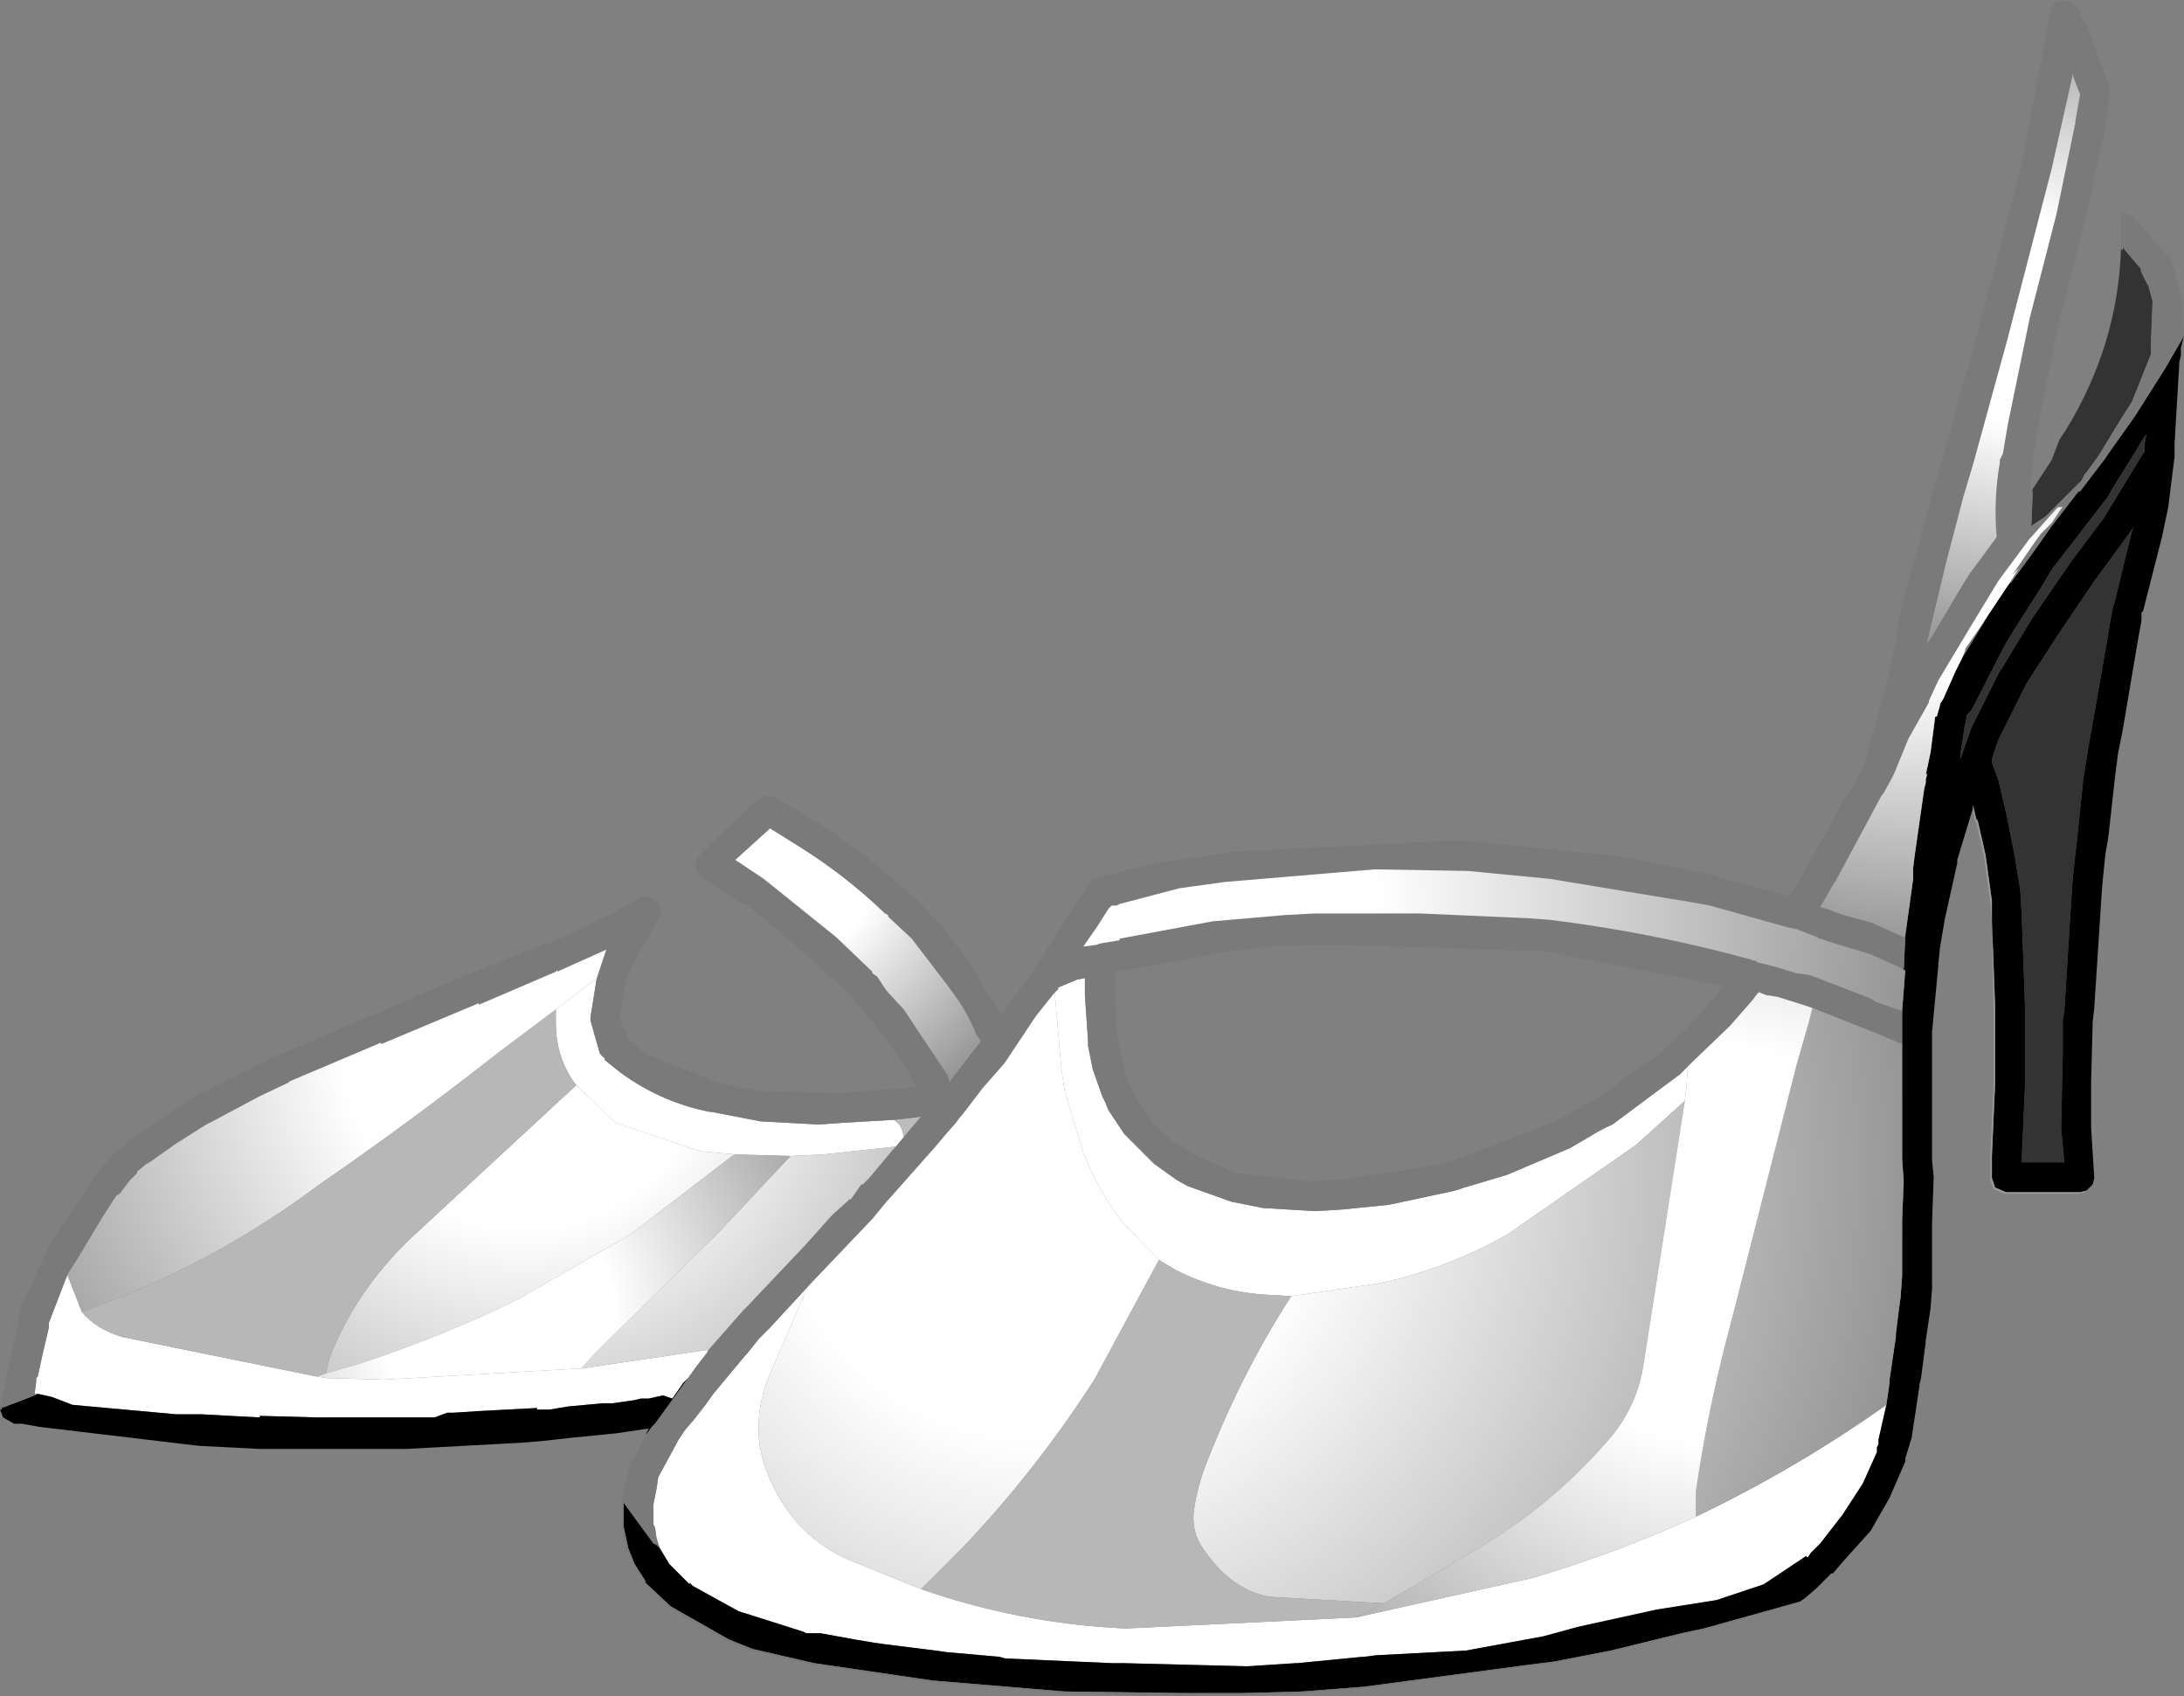
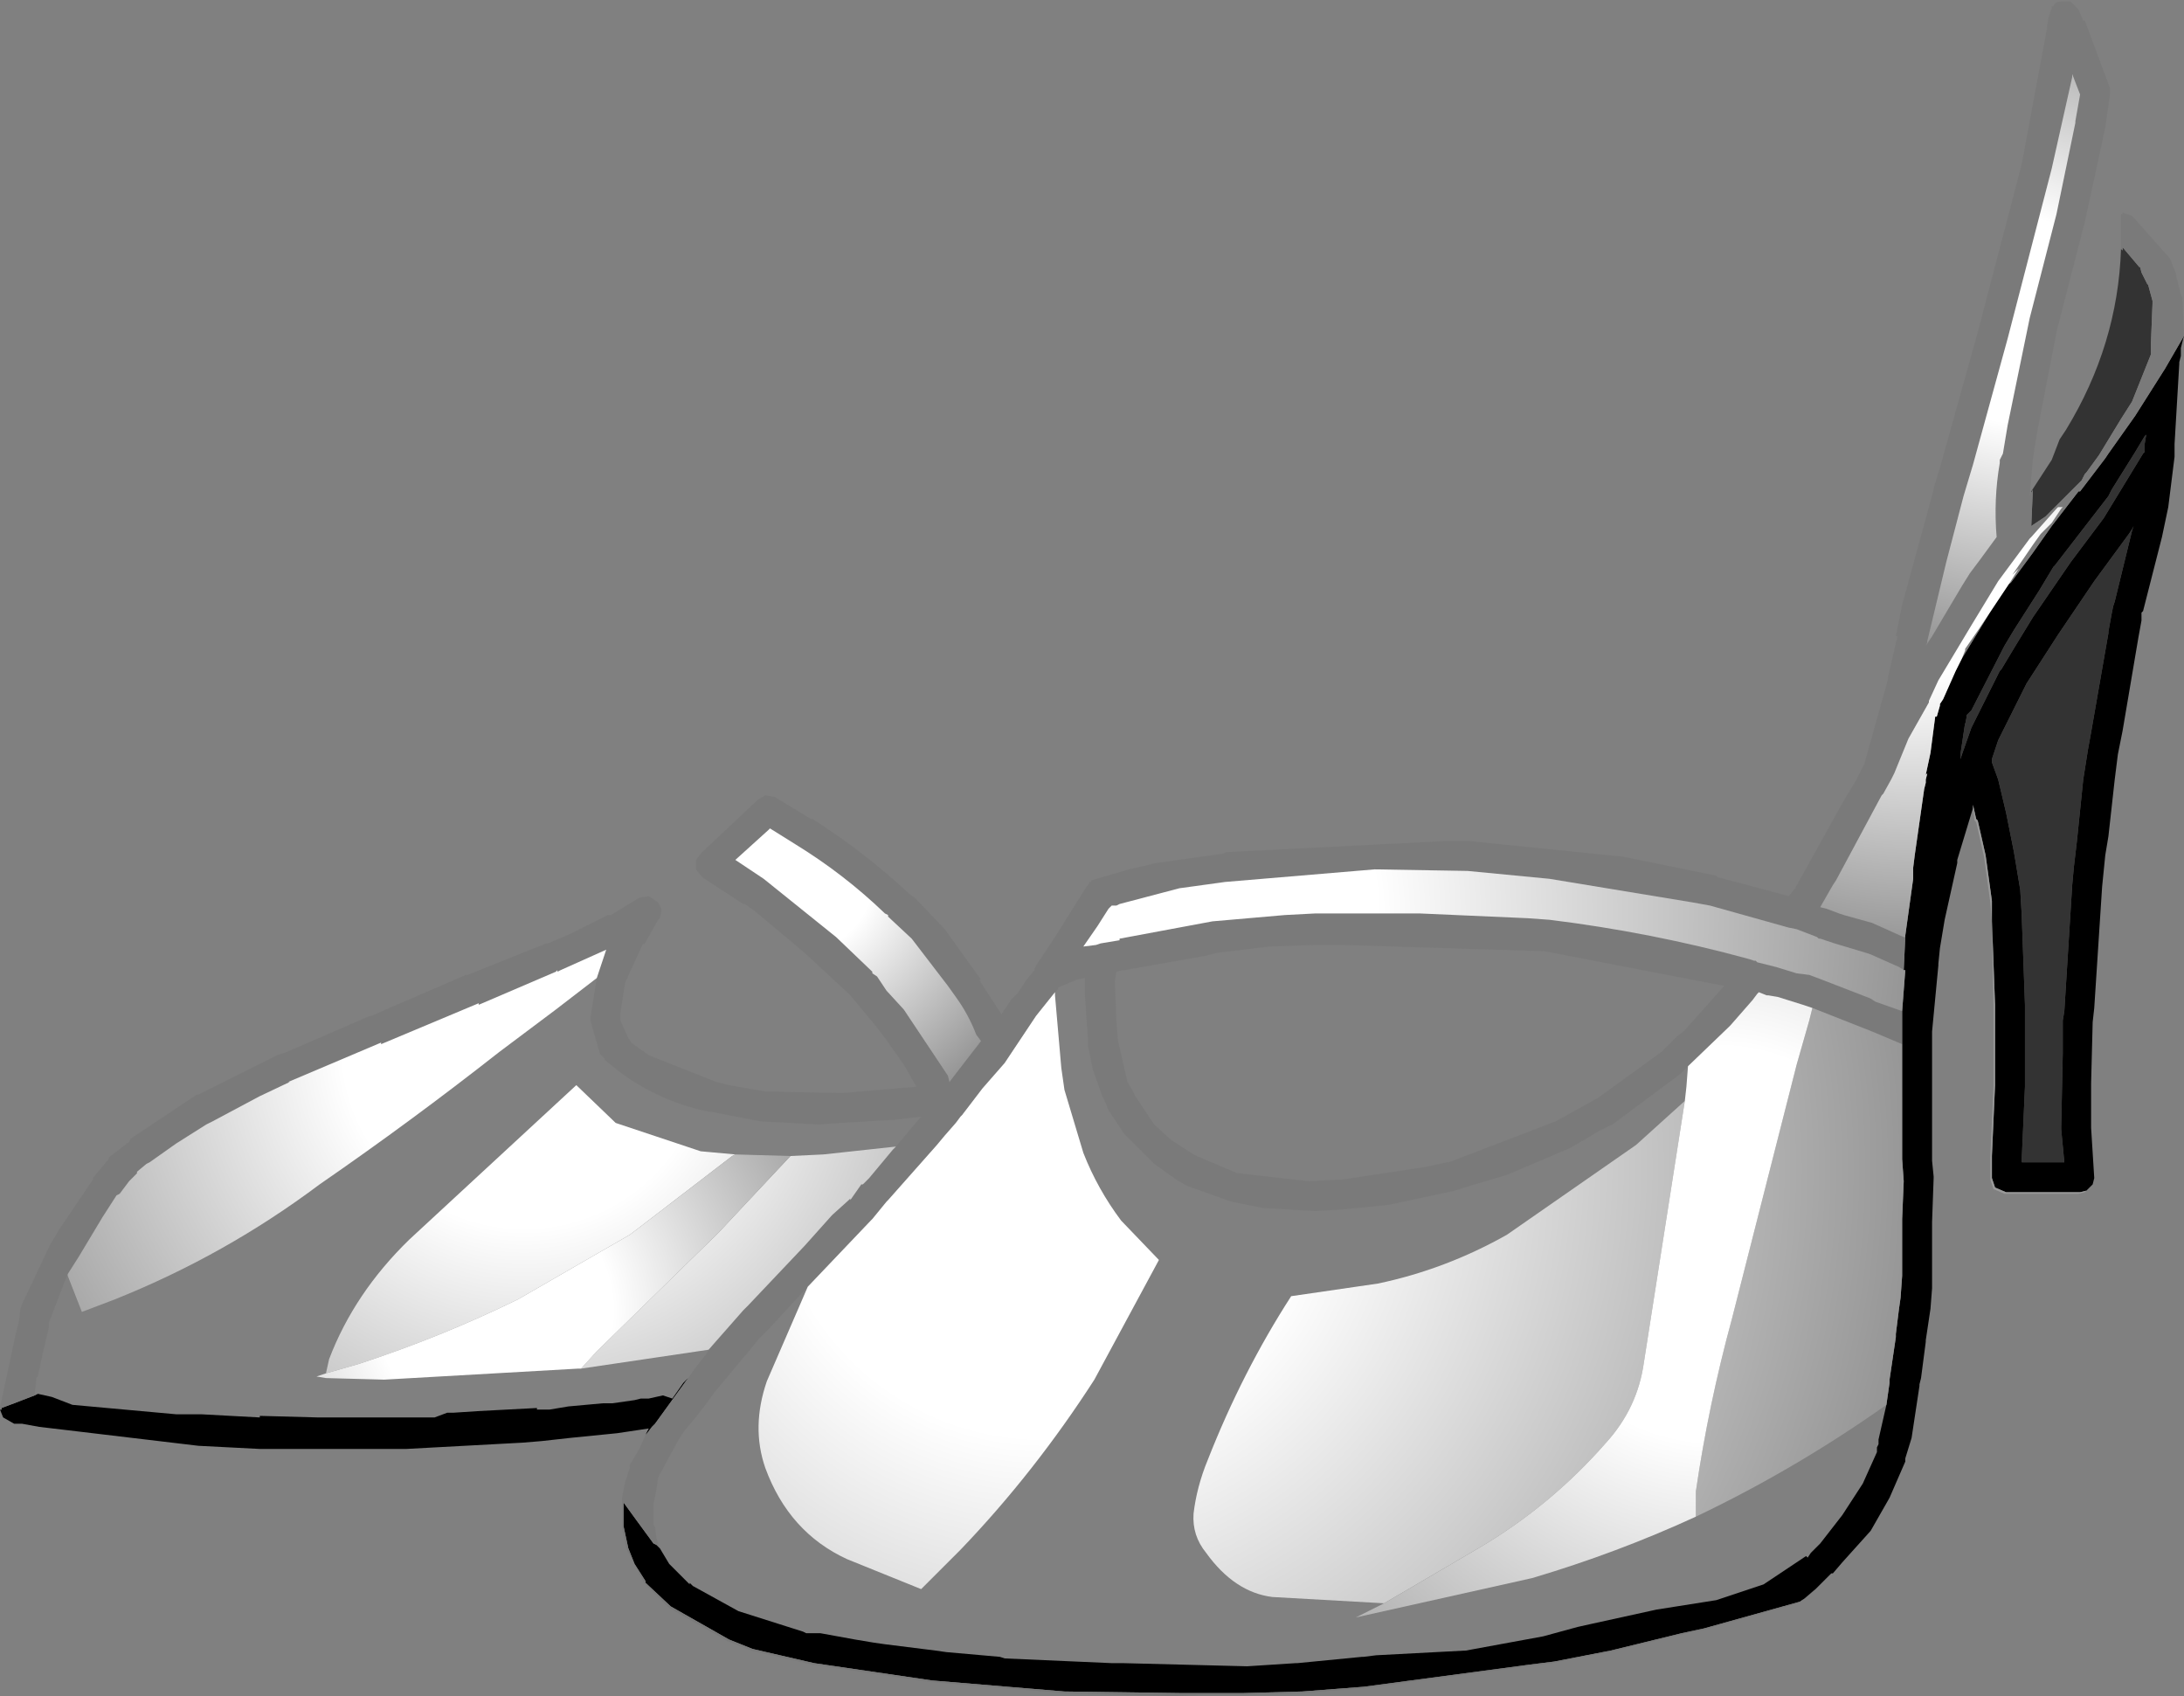
<svg xmlns="http://www.w3.org/2000/svg" height="53.85px" width="69.35px">
  <rect width="100%" height="100%" fill="#808080" stroke="none" />
  <g transform="matrix(1.0, 0.0, 0.0, 1.0, 34.65, 26.9)">
-     <path d="M-33.45 17.35 L-33.55 17.35 -33.5 16.95 -33.5 16.85 -33.45 16.8 -33.3 16.1 -33.1 15.25 -33.1 15.1 -32.6 13.8 -32.5 13.55 -32.5 13.6 -32.05 14.75 Q-31.6 15.3 -30.75 15.55 L-24.6 16.8 -24.3 16.85 -22.45 16.9 -16.3 16.55 -16.2 16.55 -12.15 15.95 -12.2 16.05 -12.55 16.5 -12.8 16.85 -12.95 17.0 -13.3 17.5 -13.6 17.4 -14.05 17.5 -14.3 17.5 -14.5 17.55 -15.2 17.65 -15.5 17.65 -16.6 17.75 -17.2 17.85 -17.6 17.85 -17.6 17.8 -19.5 17.9 -20.25 17.95 -20.45 17.95 -20.85 18.1 -22.15 18.1 -22.7 18.1 -23.6 18.1 -23.65 18.1 -24.55 18.1 -26.4 18.05 -26.4 18.1 -28.25 18.0 -28.45 18.0 -29.05 18.0 -32.35 17.7 -33.0 17.45 -33.45 17.35 M-15.7 4.15 L-15.9 5.4 -15.9 5.5 -15.6 6.55 -15.45 6.7 -15.45 6.75 -14.95 7.15 Q-13.65 8.1 -12.1 8.4 L-12.05 8.4 -10.5 8.7 -8.65 8.8 -7.95 8.75 -6.25 8.65 -6.2 8.7 Q-6.0 8.85 -5.95 9.2 L-6.2 9.5 -8.5 9.75 -9.55 9.8 -11.3 9.75 -12.4 9.65 -15.1 8.75 -16.35 7.55 -16.5 7.35 Q-17.0 6.55 -17.0 5.6 L-17.0 5.15 -15.7 4.15 M-13.7 22.25 L-13.8 21.95 -13.85 21.6 -13.9 21.5 -13.9 21.45 -13.9 20.9 -13.9 20.85 -13.8 20.35 -13.75 20.0 -13.1 18.8 -12.9 18.5 -12.6 18.15 -12.25 17.7 -12.0 17.35 -11.0 16.15 -10.95 16.1 -10.55 15.6 -10.35 15.4 -10.3 15.35 -10.25 15.3 -10.2 15.25 -9.0 13.95 -9.65 15.45 -10.3 16.95 Q-10.8 18.4 -10.35 19.7 -9.6 21.75 -7.75 22.6 L-5.4 23.55 Q-2.25 24.65 1.1 24.8 L8.4 24.45 14.0 23.2 Q16.7 22.4 19.2 21.25 22.35 19.75 25.25 17.7 L25.0 18.8 25.0 18.95 24.95 19.05 24.95 19.15 24.95 19.2 24.5 20.2 23.85 21.2 23.15 22.1 22.9 22.35 22.85 22.4 22.75 22.55 22.7 22.5 21.35 23.4 19.85 23.9 17.95 24.2 15.9 24.65 15.45 24.75 14.35 25.05 11.9 25.5 9.05 25.65 8.65 25.7 8.6 25.7 6.55 25.9 6.5 25.9 4.95 26.0 1.0 25.9 0.6 25.9 0.65 25.9 -2.75 25.75 -2.9 25.7 -4.6 25.55 -4.95 25.5 -6.55 25.3 -6.9 25.25 -7.5 25.15 -8.6 24.95 -8.9 24.95 -9.0 24.95 -9.05 24.95 -9.15 24.9 -11.2 24.25 -12.65 23.45 -12.75 23.35 -12.75 23.4 -13.4 22.75 -13.7 22.25 M-1.15 4.6 L-1.05 4.5 -1.05 4.45 -0.45 4.2 -0.2 4.15 -0.2 4.7 -0.1 6.15 -0.1 6.3 0.05 7.05 0.35 7.9 0.4 8.0 0.45 8.1 0.55 8.35 1.05 9.1 2.0 10.05 2.7 10.55 3.05 10.75 4.45 11.25 5.45 11.45 7.1 11.55 7.95 11.5 9.45 11.35 11.55 10.9 11.85 10.8 13.2 10.4 15.2 9.55 15.8 9.2 Q16.2 8.95 16.55 8.8 L18.7 7.2 18.75 7.15 18.95 6.95 18.9 7.6 18.85 8.05 17.3 9.45 13.2 12.3 Q11.25 13.4 9.1 13.85 L6.35 14.25 5.5 14.2 Q4.0 14.1 2.65 13.4 L2.15 13.1 0.95 11.85 Q0.2 10.85 -0.25 9.7 L-0.85 7.7 -0.95 7.0 -1.15 4.7 -1.15 4.6" fill="#ffffff" fill-rule="evenodd" stroke="none" />
    <path d="M32.7 -19.0 L32.75 -18.95 32.75 -19.05 33.3 -18.4 33.3 -18.45 33.35 -18.25 33.55 -17.85 33.55 -17.9 33.7 -17.35 33.7 -17.25 33.65 -16.0 33.65 -15.9 33.65 -15.8 33.65 -15.65 33.05 -14.15 32.7 -13.6 32.0 -12.45 31.6 -11.9 31.55 -11.85 31.5 -11.75 31.45 -11.65 31.4 -11.6 30.3 -10.5 29.85 -10.2 29.9 -11.35 29.85 -11.25 29.85 -11.3 30.5 -12.3 30.75 -12.95 30.95 -13.25 Q32.6 -15.95 32.7 -19.0 M27.8 -4.15 L27.8 -4.2 27.95 -4.35 29.0 -6.4 29.3 -6.9 30.1 -8.15 30.55 -8.9 30.6 -8.95 32.3 -11.15 32.4 -11.35 33.15 -12.55 33.45 -13.05 33.5 -13.1 33.45 -12.8 33.45 -12.6 33.45 -12.55 33.4 -12.5 32.15 -10.45 31.1 -9.05 29.9 -7.3 29.35 -6.4 28.9 -5.65 28.85 -5.6 27.95 -3.8 27.65 -2.95 27.6 -2.8 27.6 -2.95 27.75 -3.95 27.75 -3.9 27.8 -4.15 M33.05 -10.05 L32.5 -7.8 32.45 -7.65 32.4 -7.4 32.3 -6.85 32.3 -6.8 31.75 -3.65 31.65 -3.1 31.5 -2.15 31.3 -0.2 31.2 0.65 31.15 1.2 30.9 5.2 30.85 5.5 30.85 6.55 30.8 8.9 30.8 8.95 30.9 10.0 30.85 10.0 29.75 10.0 29.55 10.0 29.55 9.9 29.55 9.85 29.65 7.6 29.65 7.55 29.65 6.05 29.65 5.0 29.55 2.25 29.55 2.2 29.5 1.35 29.3 0.15 29.05 -1.1 28.8 -2.15 28.6 -2.7 28.6 -2.8 28.8 -3.4 29.7 -5.2 30.7 -6.75 31.85 -8.45 32.95 -9.95 33.05 -10.1 33.1 -10.2 33.05 -10.05" fill="#333333" fill-rule="evenodd" stroke="none" />
    <path d="M-34.65 17.85 L-34.6 17.85 -34.6 17.8 -34.2 17.65 -33.55 17.4 -33.45 17.35 -33.0 17.45 -32.35 17.7 -29.05 18.0 -28.45 18.0 -28.25 18.0 -26.4 18.1 -26.4 18.05 -24.55 18.1 -23.65 18.1 -23.6 18.1 -22.7 18.1 -22.15 18.1 -20.85 18.1 -20.45 17.95 -20.25 17.95 -19.5 17.9 -17.6 17.8 -17.6 17.85 -17.2 17.85 -16.6 17.75 -15.5 17.65 -15.2 17.65 -14.5 17.55 -14.3 17.5 -14.05 17.5 -13.6 17.4 -13.3 17.5 -12.95 17.0 -12.8 16.85 -13.85 18.3 -13.95 18.4 -14.1 18.6 -14.05 18.55 -14.15 18.65 -14.05 18.45 -15.05 18.6 -16.55 18.75 -17.45 18.85 -18.05 18.9 -21.75 19.1 -22.75 19.1 -23.65 19.1 -24.65 19.1 -26.4 19.1 -28.35 19.0 -32.55 18.5 -33.4 18.4 -33.95 18.3 -34.2 18.3 -34.55 18.1 -34.65 17.85 M23.0 23.55 L22.65 23.85 22.5 23.95 19.45 24.8 18.75 24.95 16.5 25.5 14.7 25.85 13.9 25.95 8.65 26.65 6.7 26.8 4.85 26.85 4.55 26.85 3.65 26.85 2.8 26.85 -0.85 26.8 -5.05 26.45 -8.8 25.9 -10.75 25.45 -11.5 25.15 -13.35 24.1 -14.15 23.35 -14.15 23.3 -14.5 22.75 -14.7 22.25 -14.85 21.55 -14.85 21.15 -14.85 20.8 -14.45 21.35 -13.9 22.1 -13.8 22.15 -13.7 22.25 -13.4 22.75 -12.75 23.4 -12.75 23.35 -12.65 23.45 -11.2 24.25 -9.15 24.9 -9.05 24.95 -9.0 24.95 -8.9 24.95 -8.6 24.95 -7.5 25.15 -6.9 25.25 -6.55 25.3 -4.95 25.5 -4.6 25.55 -2.9 25.7 -2.75 25.75 0.65 25.9 0.6 25.9 1.0 25.9 4.95 26.0 6.5 25.9 6.55 25.9 8.6 25.7 8.65 25.7 9.05 25.65 11.9 25.5 14.35 25.05 15.45 24.75 15.9 24.65 17.95 24.2 19.85 23.9 21.35 23.4 22.7 22.5 22.75 22.55 22.85 22.4 22.9 22.35 23.15 22.1 23.85 21.2 24.5 20.2 24.95 19.2 24.95 19.15 24.95 19.05 25.0 18.95 25.0 18.8 25.25 17.7 25.35 17.0 25.35 16.9 25.55 15.55 25.55 15.45 25.65 14.65 25.7 14.3 25.75 13.6 25.75 13.55 25.75 11.9 25.75 11.8 25.8 10.6 25.75 9.9 25.75 9.85 25.75 9.65 25.75 7.9 25.75 7.65 25.75 7.0 25.75 6.75 25.75 5.2 25.85 3.9 25.8 3.9 25.85 2.85 25.85 2.8 26.1 1.0 26.1 0.65 26.15 0.25 26.45 -1.85 26.5 -2.05 26.5 -2.15 26.55 -2.35 26.5 -2.3 26.65 -3.0 26.8 -4.15 26.85 -4.15 26.95 -4.5 26.95 -4.55 27.05 -4.7 27.45 -5.6 27.65 -6.0 29.05 -8.3 29.2 -8.4 29.9 -9.35 30.5 -10.2 31.35 -11.3 31.4 -11.3 32.2 -12.35 32.3 -12.5 33.15 -13.7 34.1 -15.2 34.65 -16.15 34.7 -16.25 34.6 -15.85 34.6 -15.75 34.6 -15.6 34.55 -15.4 34.55 -15.35 34.4 -12.8 34.4 -12.75 34.4 -12.65 34.4 -12.5 34.4 -12.45 34.4 -12.4 34.2 -10.8 34.0 -9.85 33.4 -7.5 33.35 -7.45 33.35 -7.35 33.35 -7.2 33.25 -6.65 32.75 -3.7 32.6 -2.95 32.5 -2.15 32.3 -0.35 32.2 0.25 32.1 1.25 31.85 5.1 31.8 5.55 31.75 7.5 31.75 8.9 31.85 10.5 31.8 10.7 31.7 10.8 31.6 10.9 31.4 10.95 29.75 10.95 29.05 10.95 28.7 10.8 28.6 10.5 28.6 9.85 28.6 9.8 28.7 7.55 28.7 6.05 28.7 5.0 28.6 2.3 28.6 1.7 28.4 0.25 28.15 -0.85 28.1 -0.9 28.0 -1.35 28.0 -1.25 27.5 0.4 27.5 0.5 27.1 2.3 26.95 3.2 26.9 3.7 26.9 3.75 26.7 5.85 26.7 5.95 26.7 6.0 26.7 6.5 26.7 6.65 26.7 7.0 26.7 7.65 26.7 7.95 26.7 9.85 26.7 9.95 26.75 10.45 26.75 10.5 26.7 11.9 26.7 11.95 26.7 13.55 26.7 13.65 26.7 14.0 26.65 14.65 26.5 15.65 26.5 15.7 26.35 16.85 26.3 17.05 26.3 17.1 26.05 18.75 25.85 19.4 25.85 19.5 25.35 20.65 24.75 21.7 23.85 22.7 23.55 23.05 23.5 23.05 23.3 23.25 23.0 23.55 M33.05 -10.05 L33.1 -10.2 33.05 -10.1 32.95 -9.95 31.85 -8.45 30.7 -6.75 29.7 -5.2 28.8 -3.4 28.6 -2.8 28.6 -2.7 28.8 -2.15 29.05 -1.1 29.3 0.15 29.5 1.35 29.55 2.2 29.55 2.25 29.65 5.0 29.65 6.05 29.65 7.55 29.65 7.6 29.55 9.85 29.55 9.9 29.55 10.0 29.75 10.0 30.85 10.0 30.9 10.0 30.8 8.95 30.8 8.9 30.85 6.55 30.85 5.5 30.9 5.2 31.15 1.2 31.2 0.65 31.3 -0.2 31.5 -2.15 31.65 -3.1 31.75 -3.65 32.3 -6.8 32.3 -6.85 32.4 -7.4 32.45 -7.65 32.5 -7.8 33.05 -10.05 M27.8 -4.15 L27.75 -3.9 27.75 -3.95 27.6 -2.95 27.6 -2.8 27.65 -2.95 27.95 -3.8 28.85 -5.6 28.9 -5.65 29.35 -6.4 29.9 -7.3 31.1 -9.05 32.15 -10.45 33.4 -12.5 33.45 -12.55 33.45 -12.6 33.45 -12.8 33.5 -13.1 33.45 -13.05 33.15 -12.55 32.4 -11.35 32.3 -11.15 30.6 -8.95 30.55 -8.9 30.1 -8.15 29.3 -6.9 29.0 -6.4 27.95 -4.35 27.8 -4.2 27.8 -4.15 M32.4 -11.65 L32.2 -11.85 32.3 -11.75 32.4 -11.65" fill="#000000" fill-rule="evenodd" stroke="none" />
    <path d="M32.4 -11.65 L32.3 -11.75 32.2 -11.85 32.4 -11.65 M28.0 -1.25 L28.0 -1.35 28.1 -0.9 28.15 -0.85 28.4 0.25 28.6 1.7 28.6 2.3 28.7 5.0 28.7 6.05 28.7 7.55 28.6 9.8 28.6 9.85 28.6 10.5 28.7 10.8 29.05 10.95 29.75 10.95 31.4 10.95 31.6 10.9 31.7 10.8 31.55 10.95 31.35 11.0 29.7 11.0 29.0 11.0 28.65 10.85 28.55 10.55 28.55 9.9 28.55 9.85 28.65 7.6 28.65 6.1 28.65 5.0 28.6 2.35 28.55 1.75 28.35 0.3 28.1 -0.8 28.05 -0.85 28.0 -1.25" fill="#999999" fill-rule="evenodd" stroke="none" />
-     <path d="M-6.25 8.65 L-5.8 8.6 -5.4 8.55 -5.7 8.9 -5.95 9.2 Q-6.0 8.85 -6.2 8.7 L-6.25 8.65" fill="#bcbcbc" fill-rule="evenodd" stroke="none" />
    <path d="M-34.65 17.85 L-34.65 17.75 -34.6 17.55 -34.15 15.45 -34.05 15.05 -34.0 14.65 -33.95 14.5 -33.05 12.6 -32.75 12.1 -31.7 10.55 -31.7 10.5 -31.2 9.9 -31.2 9.85 -30.55 9.35 -30.5 9.25 -29.45 8.55 -28.4 7.85 -28.35 7.85 -25.85 6.6 -25.55 6.5 -22.9 5.35 -22.85 5.35 -22.4 5.15 -19.85 4.05 -19.8 4.05 -17.3 3.05 -17.25 3.05 -16.55 2.75 -16.15 2.55 -15.35 2.15 -15.4 2.15 -15.25 2.15 -14.35 1.6 -14.05 1.55 -13.75 1.75 -13.65 1.95 -13.65 2.05 -13.7 2.25 -13.75 2.3 -14.2 3.1 -14.2 3.05 -14.25 3.1 -14.8 4.3 -14.95 5.25 -14.95 5.5 -14.7 6.05 -14.6 6.2 -14.4 6.35 -14.05 6.6 -11.9 7.45 -11.5 7.55 -10.35 7.75 -8.0 7.8 -7.9 7.8 -5.55 7.6 -5.95 6.9 -6.55 6.05 -6.9 5.6 -7.65 4.7 -7.7 4.65 -9.1 3.35 -10.65 2.05 -11.0 1.8 -11.05 1.8 -12.35 0.95 -12.55 0.7 -12.55 0.4 -12.4 0.2 -12.35 0.15 -10.65 -1.45 -10.6 -1.5 -10.35 -1.65 -10.05 -1.6 -8.9 -0.9 -8.85 -0.9 Q-7.2 0.15 -5.75 1.5 L-5.6 1.6 -4.65 2.6 -3.5 4.2 -3.55 4.2 -3.5 4.3 -2.85 5.3 -2.55 4.85 -2.35 4.65 -2.05 4.2 -1.8 3.9 -1.8 3.85 -1.75 3.75 -1.15 2.85 -0.65 2.05 -0.15 1.25 -0.1 1.2 -0.05 1.1 0.0 1.1 0.0 1.05 1.2 0.7 2.05 0.5 4.2 0.2 4.3 0.15 4.35 0.15 11.25 -0.2 12.0 -0.2 16.9 0.3 19.85 0.9 19.9 0.95 21.6 1.4 22.15 1.55 22.35 1.3 23.85 -1.4 24.3 -2.15 24.55 -2.65 25.25 -5.15 25.3 -5.35 25.3 -5.4 25.6 -6.7 25.55 -6.7 25.75 -7.7 26.75 -11.35 26.75 -11.4 26.95 -12.05 28.15 -16.35 29.55 -21.7 30.35 -26.0 30.35 -26.05 30.4 -26.35 30.5 -26.65 30.5 -26.7 30.55 -26.7 Q30.6 -26.85 30.8 -26.85 L31.1 -26.85 31.35 -26.6 31.5 -26.25 31.55 -26.25 32.35 -24.1 32.35 -23.9 32.2 -22.85 31.55 -19.85 30.7 -16.55 30.7 -16.6 30.05 -13.25 29.95 -12.65 29.9 -12.3 29.8 -11.15 29.85 -11.3 29.85 -11.25 29.9 -11.35 29.85 -10.2 30.3 -10.5 31.4 -11.6 31.45 -11.65 31.5 -11.75 31.55 -11.85 31.6 -11.9 32.0 -12.45 32.7 -13.6 33.05 -14.15 33.65 -15.65 33.65 -15.8 33.65 -15.9 33.65 -16.0 33.7 -17.25 33.7 -17.35 33.55 -17.9 33.55 -17.85 33.35 -18.25 33.3 -18.45 33.3 -18.4 32.75 -19.05 32.75 -18.95 32.7 -19.0 32.7 -19.95 32.7 -20.1 32.75 -20.1 32.75 -20.15 33.05 -20.05 34.25 -18.7 34.45 -18.2 34.45 -18.15 34.6 -17.55 34.65 -17.45 34.65 -17.4 34.7 -16.25 34.65 -16.15 34.1 -15.2 33.15 -13.7 32.3 -12.5 32.2 -12.35 31.4 -11.3 31.35 -11.3 30.5 -10.2 29.9 -9.35 29.2 -8.4 29.05 -8.3 27.65 -6.0 27.75 -6.25 27.75 -6.3 28.2 -6.95 29.2 -8.45 29.45 -8.85 29.4 -8.8 29.3 -8.7 29.25 -8.65 29.9 -9.6 30.15 -9.95 30.5 -10.3 30.8 -10.75 30.85 -10.8 30.7 -10.8 30.65 -10.75 29.85 -9.85 29.8 -9.8 28.8 -8.45 27.95 -7.05 26.9 -5.3 26.6 -4.65 26.6 -4.6 25.95 -3.45 25.5 -2.35 25.4 -2.15 25.15 -1.7 25.1 -1.65 23.65 1.05 23.55 1.2 23.15 1.9 23.35 1.95 23.75 2.1 23.9 2.15 24.8 2.4 25.8 2.85 25.85 2.85 25.8 3.9 25.65 3.8 24.75 3.4 24.6 3.35 23.6 3.05 23.15 2.9 23.1 2.9 23.05 2.85 22.4 2.6 22.15 2.55 19.65 1.85 19.1 1.75 14.55 1.0 11.95 0.75 9.0 0.7 4.25 1.1 2.8 1.3 0.9 1.8 0.8 1.85 0.65 1.85 0.6 1.9 0.55 1.95 0.2 2.5 -0.25 3.15 0.15 3.1 0.3 3.05 0.9 2.95 0.9 2.9 3.85 2.35 6.15 2.15 7.1 2.1 10.45 2.1 13.85 2.25 14.55 2.3 Q17.8 2.7 20.9 3.55 L21.05 3.6 21.1 3.6 21.15 3.65 21.75 3.8 22.4 4.0 22.8 4.05 23.2 4.2 24.75 4.8 24.9 4.9 25.75 5.2 25.75 6.75 25.75 6.45 25.75 6.4 25.75 6.35 25.75 6.25 24.8 5.85 22.9 5.1 22.6 5.0 21.8 4.75 21.5 4.7 21.45 4.7 21.2 4.6 21.15 4.65 21.0 4.85 20.65 5.25 20.3 5.65 20.25 5.7 18.95 6.95 18.75 7.15 18.7 7.2 16.55 8.8 Q16.2 8.95 15.8 9.2 L15.2 9.55 13.2 10.4 11.85 10.8 11.55 10.9 9.45 11.35 7.95 11.5 7.1 11.55 5.45 11.45 4.45 11.25 3.05 10.75 2.7 10.55 2.0 10.05 1.05 9.1 0.55 8.35 0.45 8.1 0.4 8.0 0.35 7.9 0.05 7.05 -0.1 6.3 -0.1 6.15 -0.2 4.7 -0.2 4.15 -0.45 4.2 -1.05 4.45 -1.05 4.5 -1.15 4.6 -1.75 5.35 -2.75 6.85 -3.45 7.65 -4.1 8.5 -4.15 8.55 -4.3 8.75 -4.65 9.15 -4.9 9.45 -6.45 11.2 -6.5 11.25 -6.95 11.8 -7.0 11.85 -9.0 13.95 -10.2 15.25 -10.25 15.3 -10.3 15.35 -10.35 15.4 -10.55 15.6 -10.95 16.1 -11.0 16.15 -12.0 17.35 -12.25 17.7 -12.6 18.15 -12.9 18.5 -13.1 18.8 -13.75 20.0 -13.8 20.35 -13.9 20.85 -13.9 20.9 -13.9 21.45 -13.9 21.5 -13.85 21.6 -13.8 21.95 -13.7 22.25 -13.8 22.15 -13.9 22.1 -14.45 21.35 -14.85 20.8 -14.85 21.15 -14.85 21.55 -14.7 22.25 -14.5 22.75 -14.15 23.3 -14.15 23.35 -13.35 24.1 -11.5 25.15 -10.75 25.45 -8.8 25.9 -5.05 26.45 -0.85 26.8 2.8 26.85 3.65 26.85 4.55 26.85 4.85 26.85 6.7 26.8 8.65 26.65 13.9 25.95 14.7 25.85 16.5 25.5 18.75 24.95 19.45 24.8 22.5 23.95 22.65 23.85 23.0 23.55 22.95 23.6 22.6 23.9 22.45 24.0 19.4 24.85 18.7 25.0 16.45 25.55 15.9 25.65 14.65 25.9 13.85 26.0 8.65 26.7 6.7 26.85 4.85 26.9 4.5 26.9 3.6 26.9 2.6 26.95 -0.9 26.85 -5.1 26.5 -8.85 25.95 -10.8 25.5 -11.55 25.2 -13.4 24.15 -14.15 23.4 -14.2 23.35 -14.75 22.3 -14.9 21.6 -14.9 21.15 -14.9 20.85 -14.9 20.8 -14.9 20.75 -14.9 20.65 -14.8 20.15 -14.65 19.7 -14.65 19.6 -14.35 19.1 -14.15 18.65 -14.05 18.55 -14.1 18.6 -13.95 18.4 -13.85 18.3 -12.8 16.85 -12.55 16.5 -12.2 16.05 -12.15 15.95 -11.05 14.7 -11.0 14.65 -10.95 14.6 -10.9 14.55 -9.1 12.65 -8.25 11.7 -8.2 11.65 -7.7 11.2 -7.65 11.15 -7.65 11.2 -7.3 10.7 -7.25 10.7 -7.1 10.55 -7.05 10.5 -6.3 9.6 -6.25 9.55 -6.2 9.5 -5.95 9.2 -5.7 8.9 -5.4 8.55 -5.8 8.6 -6.25 8.65 -7.95 8.75 -8.65 8.8 -10.5 8.7 -12.05 8.4 -12.1 8.4 Q-13.65 8.1 -14.95 7.15 L-15.45 6.75 -15.45 6.7 -15.6 6.55 -15.9 5.5 -15.9 5.4 -15.7 4.15 -15.4 3.25 -16.85 3.9 -16.95 3.95 -16.95 3.9 -17.0 3.95 -19.45 5.0 -19.45 4.95 -22.55 6.25 -22.55 6.2 -25.5 7.45 -25.45 7.45 -26.4 7.9 -27.9 8.7 -28.1 8.8 -29.05 9.4 -29.9 10.0 -30.0 10.05 -30.3 10.3 -30.3 10.35 -30.5 10.55 -30.55 10.6 -30.85 11.0 -30.95 11.05 -31.4 11.75 -31.85 12.5 -32.15 13.0 -32.5 13.55 -32.6 13.8 -33.1 15.1 -33.1 15.25 -33.3 16.1 -33.45 16.8 -33.5 16.85 -33.5 16.95 -33.55 17.35 -33.45 17.35 -33.55 17.4 -34.2 17.65 -34.6 17.8 -34.6 17.85 -34.65 17.85 M31.15 -24.55 L31.15 -24.45 30.5 -21.55 29.1 -16.15 28.0 -12.15 27.7 -11.15 27.15 -9.05 26.55 -6.55 26.55 -6.5 26.5 -6.4 26.7 -6.7 27.65 -8.3 27.9 -8.7 28.2 -9.1 28.75 -9.85 Q28.65 -11.05 28.85 -12.2 L28.85 -12.3 28.95 -12.5 29.1 -13.4 29.8 -16.8 30.65 -20.1 31.25 -23.0 31.25 -23.05 31.4 -23.9 31.15 -24.55 M-9.4 -0.1 L-10.2 -0.6 -10.25 -0.55 -11.3 0.4 -10.4 1.0 -8.1 2.85 -6.95 3.95 -6.95 4.0 -6.8 4.1 -6.5 4.55 -5.95 5.15 -4.55 7.25 -4.5 7.45 -4.35 7.25 -3.5 6.15 -3.65 5.95 Q-3.9 5.3 -4.3 4.75 L-4.55 4.4 -5.7 2.9 -6.45 2.2 -6.45 2.15 -6.55 2.1 Q-7.85 0.85 -9.4 -0.1 M18.6 6.0 L18.8 5.85 18.85 5.8 20.1 4.4 14.4 3.3 8.0 3.1 7.1 3.1 5.65 3.15 4.0 3.35 3.6 3.45 1.05 3.9 1.0 3.9 0.8 3.95 0.75 4.25 0.8 5.5 0.85 6.15 0.9 6.35 1.15 7.45 1.3 7.7 1.4 7.9 2.0 8.8 2.55 9.3 3.25 9.75 3.35 9.8 4.65 10.35 4.7 10.35 6.9 10.6 7.85 10.55 7.95 10.55 10.6 10.15 11.3 10.0 11.35 10.0 14.75 8.7 16.1 7.95 18.1 6.5 18.15 6.45 18.6 6.0" fill="#7a7a7a" fill-rule="evenodd" stroke="none" />
    <path d="M-32.5 13.55 L-32.15 13.0 -31.85 12.5 -31.4 11.75 -30.95 11.05 -30.85 11.0 -30.55 10.6 -30.5 10.55 -30.3 10.35 -30.3 10.3 -30.0 10.05 -29.9 10.0 -29.05 9.4 -28.1 8.8 -27.9 8.7 -26.4 7.9 -25.45 7.45 -25.5 7.45 -22.55 6.2 -22.55 6.25 -19.45 4.95 -19.45 5.0 -17.0 3.95 -16.95 3.9 -16.95 3.95 -16.85 3.9 -15.4 3.25 -15.7 4.15 -17.0 5.15 -18.8 6.5 Q-21.6 8.7 -24.5 10.7 -27.5 12.95 -31.0 14.35 L-32.05 14.75 -32.5 13.6 -32.5 13.55 M-6.2 9.5 L-6.25 9.55 -6.3 9.6 -7.05 10.5 -7.1 10.55 -7.25 10.7 -7.3 10.7 -7.65 11.2 -7.65 11.15 -7.7 11.2 -8.2 11.65 -8.25 11.7 -9.1 12.65 -10.9 14.55 -10.95 14.6 -11.0 14.65 -11.05 14.7 -12.15 15.95 -16.2 16.55 -15.7 16.0 -11.85 12.25 -9.55 9.8 -8.5 9.75 -6.2 9.5 M-16.35 7.55 L-15.1 8.75 -12.4 9.65 -11.3 9.75 -11.4 9.8 -14.65 12.3 -18.2 14.35 Q-20.65 15.55 -23.25 16.4 L-24.3 16.7 -24.2 16.25 Q-23.4 14.15 -21.65 12.45 L-16.35 7.55" fill="url(#gradient0)" fill-rule="evenodd" stroke="none" />
    <path d="M-9.4 -0.1 Q-7.85 0.85 -6.55 2.1 L-6.45 2.15 -6.45 2.2 -5.7 2.9 -4.55 4.4 -4.3 4.75 Q-3.9 5.3 -3.65 5.95 L-3.5 6.15 -4.35 7.25 -4.5 7.45 -4.55 7.25 -5.95 5.15 -6.5 4.55 -6.8 4.1 -6.95 4.0 -6.95 3.95 -8.1 2.85 -10.4 1.0 -11.3 0.4 -10.25 -0.55 -10.2 -0.6 -9.4 -0.1" fill="url(#gradient1)" fill-rule="evenodd" stroke="none" />
    <path d="M25.75 5.2 L24.9 4.9 24.75 4.8 23.2 4.2 22.8 4.05 22.4 4.0 21.75 3.8 21.15 3.65 21.1 3.6 21.05 3.6 20.9 3.55 Q17.8 2.7 14.55 2.3 L13.85 2.25 10.45 2.1 7.1 2.1 6.15 2.15 3.85 2.35 0.9 2.9 0.9 2.95 0.3 3.05 0.15 3.1 -0.25 3.15 0.2 2.5 0.55 1.95 0.6 1.9 0.65 1.85 0.8 1.85 0.9 1.8 2.8 1.3 4.25 1.1 9.0 0.7 11.95 0.75 14.55 1.0 19.1 1.75 19.65 1.85 22.15 2.55 22.4 2.6 23.05 2.85 23.1 2.9 23.15 2.9 23.6 3.05 24.6 3.35 24.75 3.4 25.65 3.8 25.8 3.9 25.85 3.9 25.75 5.2" fill="url(#gradient2)" fill-rule="evenodd" stroke="none" />
    <path d="M31.15 -24.55 L31.4 -23.9 31.25 -23.05 31.25 -23.0 30.65 -20.1 29.8 -16.8 29.1 -13.4 28.95 -12.5 28.85 -12.3 28.85 -12.2 Q28.65 -11.05 28.75 -9.85 L28.2 -9.1 27.9 -8.7 27.65 -8.3 26.7 -6.7 26.5 -6.4 26.55 -6.5 26.55 -6.55 27.15 -9.05 27.7 -11.15 28.0 -12.15 29.1 -16.15 30.5 -21.55 31.15 -24.45 31.15 -24.55" fill="url(#gradient3)" fill-rule="evenodd" stroke="none" />
    <path d="M-9.0 13.95 L-7.0 11.85 -6.95 11.8 -6.5 11.25 -6.45 11.2 -4.9 9.45 -4.65 9.15 -4.3 8.75 -4.15 8.55 -4.1 8.5 -3.45 7.65 -2.75 6.85 -1.75 5.35 -1.15 4.6 -1.15 4.7 -0.95 7.0 -0.85 7.7 -0.25 9.7 Q0.2 10.85 0.95 11.85 L2.15 13.1 0.1 16.9 Q-1.8 19.85 -4.15 22.3 L-5.4 23.55 -7.75 22.6 Q-9.6 21.75 -10.35 19.7 -10.8 18.4 -10.3 16.95 L-9.65 15.45 -9.0 13.95 M22.9 5.1 L24.8 5.85 25.75 6.25 25.75 6.35 25.75 6.4 25.75 6.45 25.75 6.75 25.75 7.0 25.75 7.65 25.75 7.9 25.75 9.65 25.75 9.85 25.75 9.9 25.8 10.6 25.75 11.8 25.75 11.9 25.75 13.55 25.75 13.6 25.7 14.3 25.65 14.65 25.55 15.45 25.55 15.55 25.35 16.9 25.35 17.0 25.25 17.7 Q22.35 19.75 19.2 21.25 L19.2 21.0 19.2 20.45 Q19.6 17.7 20.35 14.95 L22.4 6.9 22.8 5.5 22.9 5.1 M6.35 14.25 L9.1 13.85 Q11.25 13.4 13.2 12.3 L17.3 9.45 18.85 8.05 17.55 16.35 Q17.35 17.8 16.35 18.9 14.6 20.9 12.3 22.25 L9.3 24.0 5.75 23.8 Q4.55 23.65 3.65 22.4 3.2 21.85 3.25 21.15 3.35 20.3 3.7 19.45 4.8 16.65 6.35 14.25" fill="url(#gradient4)" fill-rule="evenodd" stroke="none" />
    <path d="M25.85 2.85 L25.8 2.85 24.8 2.4 23.9 2.15 23.75 2.1 23.35 1.95 23.15 1.9 23.55 1.2 23.65 1.05 25.1 -1.65 25.15 -1.7 25.4 -2.15 25.5 -2.35 25.95 -3.45 26.6 -4.6 26.6 -4.65 26.9 -5.3 27.95 -7.05 28.8 -8.45 29.8 -9.8 29.85 -9.85 30.65 -10.75 30.7 -10.8 30.85 -10.8 30.8 -10.75 30.5 -10.3 30.15 -9.95 29.9 -9.6 29.25 -8.65 29.3 -8.7 29.4 -8.8 29.45 -8.85 29.2 -8.45 28.2 -6.95 27.75 -6.3 27.75 -6.25 27.65 -6.0 27.45 -5.6 27.05 -4.7 26.95 -4.55 26.95 -4.5 26.85 -4.15 26.8 -4.15 26.65 -3.0 26.5 -2.3 26.55 -2.35 26.5 -2.15 26.5 -2.05 26.45 -1.85 26.15 0.25 26.1 0.65 26.1 1.0 25.85 2.8 25.85 2.85" fill="url(#gradient5)" fill-rule="evenodd" stroke="none" />
    <path d="M-11.3 9.75 L-9.55 9.8 -11.85 12.25 -15.7 16.0 -16.2 16.55 -16.3 16.55 -22.45 16.9 -24.3 16.85 -24.6 16.8 -24.3 16.7 -23.25 16.4 Q-20.65 15.55 -18.2 14.35 L-14.65 12.3 -11.4 9.8 -11.3 9.75" fill="url(#gradient6)" fill-rule="evenodd" stroke="none" />
    <path d="M18.95 6.95 L20.25 5.7 20.3 5.65 20.65 5.25 21.0 4.85 21.15 4.65 21.2 4.6 21.45 4.7 21.5 4.7 21.8 4.75 22.6 5.0 22.9 5.1 22.8 5.5 22.4 6.9 20.35 14.95 Q19.6 17.7 19.2 20.45 L19.2 21.0 19.2 21.25 Q16.7 22.4 14.0 23.2 L8.4 24.45 9.3 24.0 12.3 22.25 Q14.6 20.9 16.35 18.9 17.35 17.8 17.55 16.35 L18.85 8.05 18.9 7.6 18.95 6.95" fill="url(#gradient7)" fill-rule="evenodd" stroke="none" />
-     <path d="M2.15 13.1 L2.65 13.4 Q4.0 14.1 5.5 14.2 L6.35 14.25 Q4.8 16.65 3.7 19.45 3.35 20.3 3.25 21.15 3.2 21.85 3.65 22.4 4.55 23.65 5.75 23.8 L9.3 24.0 8.4 24.45 1.1 24.8 Q-2.25 24.65 -5.4 23.55 L-4.15 22.3 Q-1.8 19.85 0.1 16.9 L2.15 13.1 M-17.0 5.15 L-17.0 5.6 Q-17.0 6.55 -16.5 7.35 L-16.35 7.55 -21.65 12.45 Q-23.4 14.15 -24.2 16.25 L-24.3 16.7 -24.6 16.8 -30.75 15.55 Q-31.6 15.3 -32.05 14.75 L-31.0 14.35 Q-27.5 12.95 -24.5 10.7 -21.6 8.7 -18.8 6.5 L-17.0 5.15" fill="#b7b7b7" fill-rule="evenodd" stroke="none" />
  </g>
  <defs>
    <radialGradient cx="0" cy="0" gradientTransform="matrix(0.023, 0.0, 0.0, 0.023, -18.0, 6.3)" gradientUnits="userSpaceOnUse" id="gradient0" r="819.2" spreadMethod="pad">
      <stop offset="0.306" stop-color="#ffffff" />
      <stop offset="1.0" stop-color="#959595" />
    </radialGradient>
    <radialGradient cx="0" cy="0" gradientTransform="matrix(0.01, 0.0, 0.0, 0.01, -9.4, 0.85)" gradientUnits="userSpaceOnUse" id="gradient1" r="819.2" spreadMethod="pad">
      <stop offset="0.306" stop-color="#ffffff" />
      <stop offset="1.0" stop-color="#959595" />
    </radialGradient>
    <radialGradient cx="0" cy="0" gradientTransform="matrix(0.03, 0.0, 0.0, 0.03, 1.55, 2.05)" gradientUnits="userSpaceOnUse" id="gradient2" r="819.2" spreadMethod="pad">
      <stop offset="0.306" stop-color="#ffffff" />
      <stop offset="1.0" stop-color="#959595" />
    </radialGradient>
    <radialGradient cx="0" cy="0" gradientTransform="matrix(0.013, 0.0, 0.0, 0.013, 29.35, -16.75)" gradientUnits="userSpaceOnUse" id="gradient3" r="819.2" spreadMethod="pad">
      <stop offset="0.306" stop-color="#ffffff" />
      <stop offset="1.0" stop-color="#959595" />
    </radialGradient>
    <radialGradient cx="0" cy="0" gradientTransform="matrix(0.034, 0.0, 0.0, 0.034, -1.55, 10.2)" gradientUnits="userSpaceOnUse" id="gradient4" r="819.2" spreadMethod="pad">
      <stop offset="0.306" stop-color="#ffffff" />
      <stop offset="1.0" stop-color="#959595" />
    </radialGradient>
    <radialGradient cx="0" cy="0" gradientTransform="matrix(0.015, 0.0, 0.0, 0.015, 26.05, -9.1)" gradientUnits="userSpaceOnUse" id="gradient5" r="819.2" spreadMethod="pad">
      <stop offset="0.306" stop-color="#ffffff" />
      <stop offset="1.0" stop-color="#959595" />
    </radialGradient>
    <radialGradient cx="0" cy="0" gradientTransform="matrix(0.015, 0.0, 0.0, 0.015, -18.95, 14.7)" gradientUnits="userSpaceOnUse" id="gradient6" r="819.2" spreadMethod="pad">
      <stop offset="0.306" stop-color="#ffffff" />
      <stop offset="1.0" stop-color="#959595" />
    </radialGradient>
    <radialGradient cx="0" cy="0" gradientTransform="matrix(0.025, 0.0, 0.0, 0.025, 19.85, 12.6)" gradientUnits="userSpaceOnUse" id="gradient7" r="819.2" spreadMethod="pad">
      <stop offset="0.306" stop-color="#ffffff" />
      <stop offset="1.0" stop-color="#959595" />
    </radialGradient>
  </defs>
</svg>